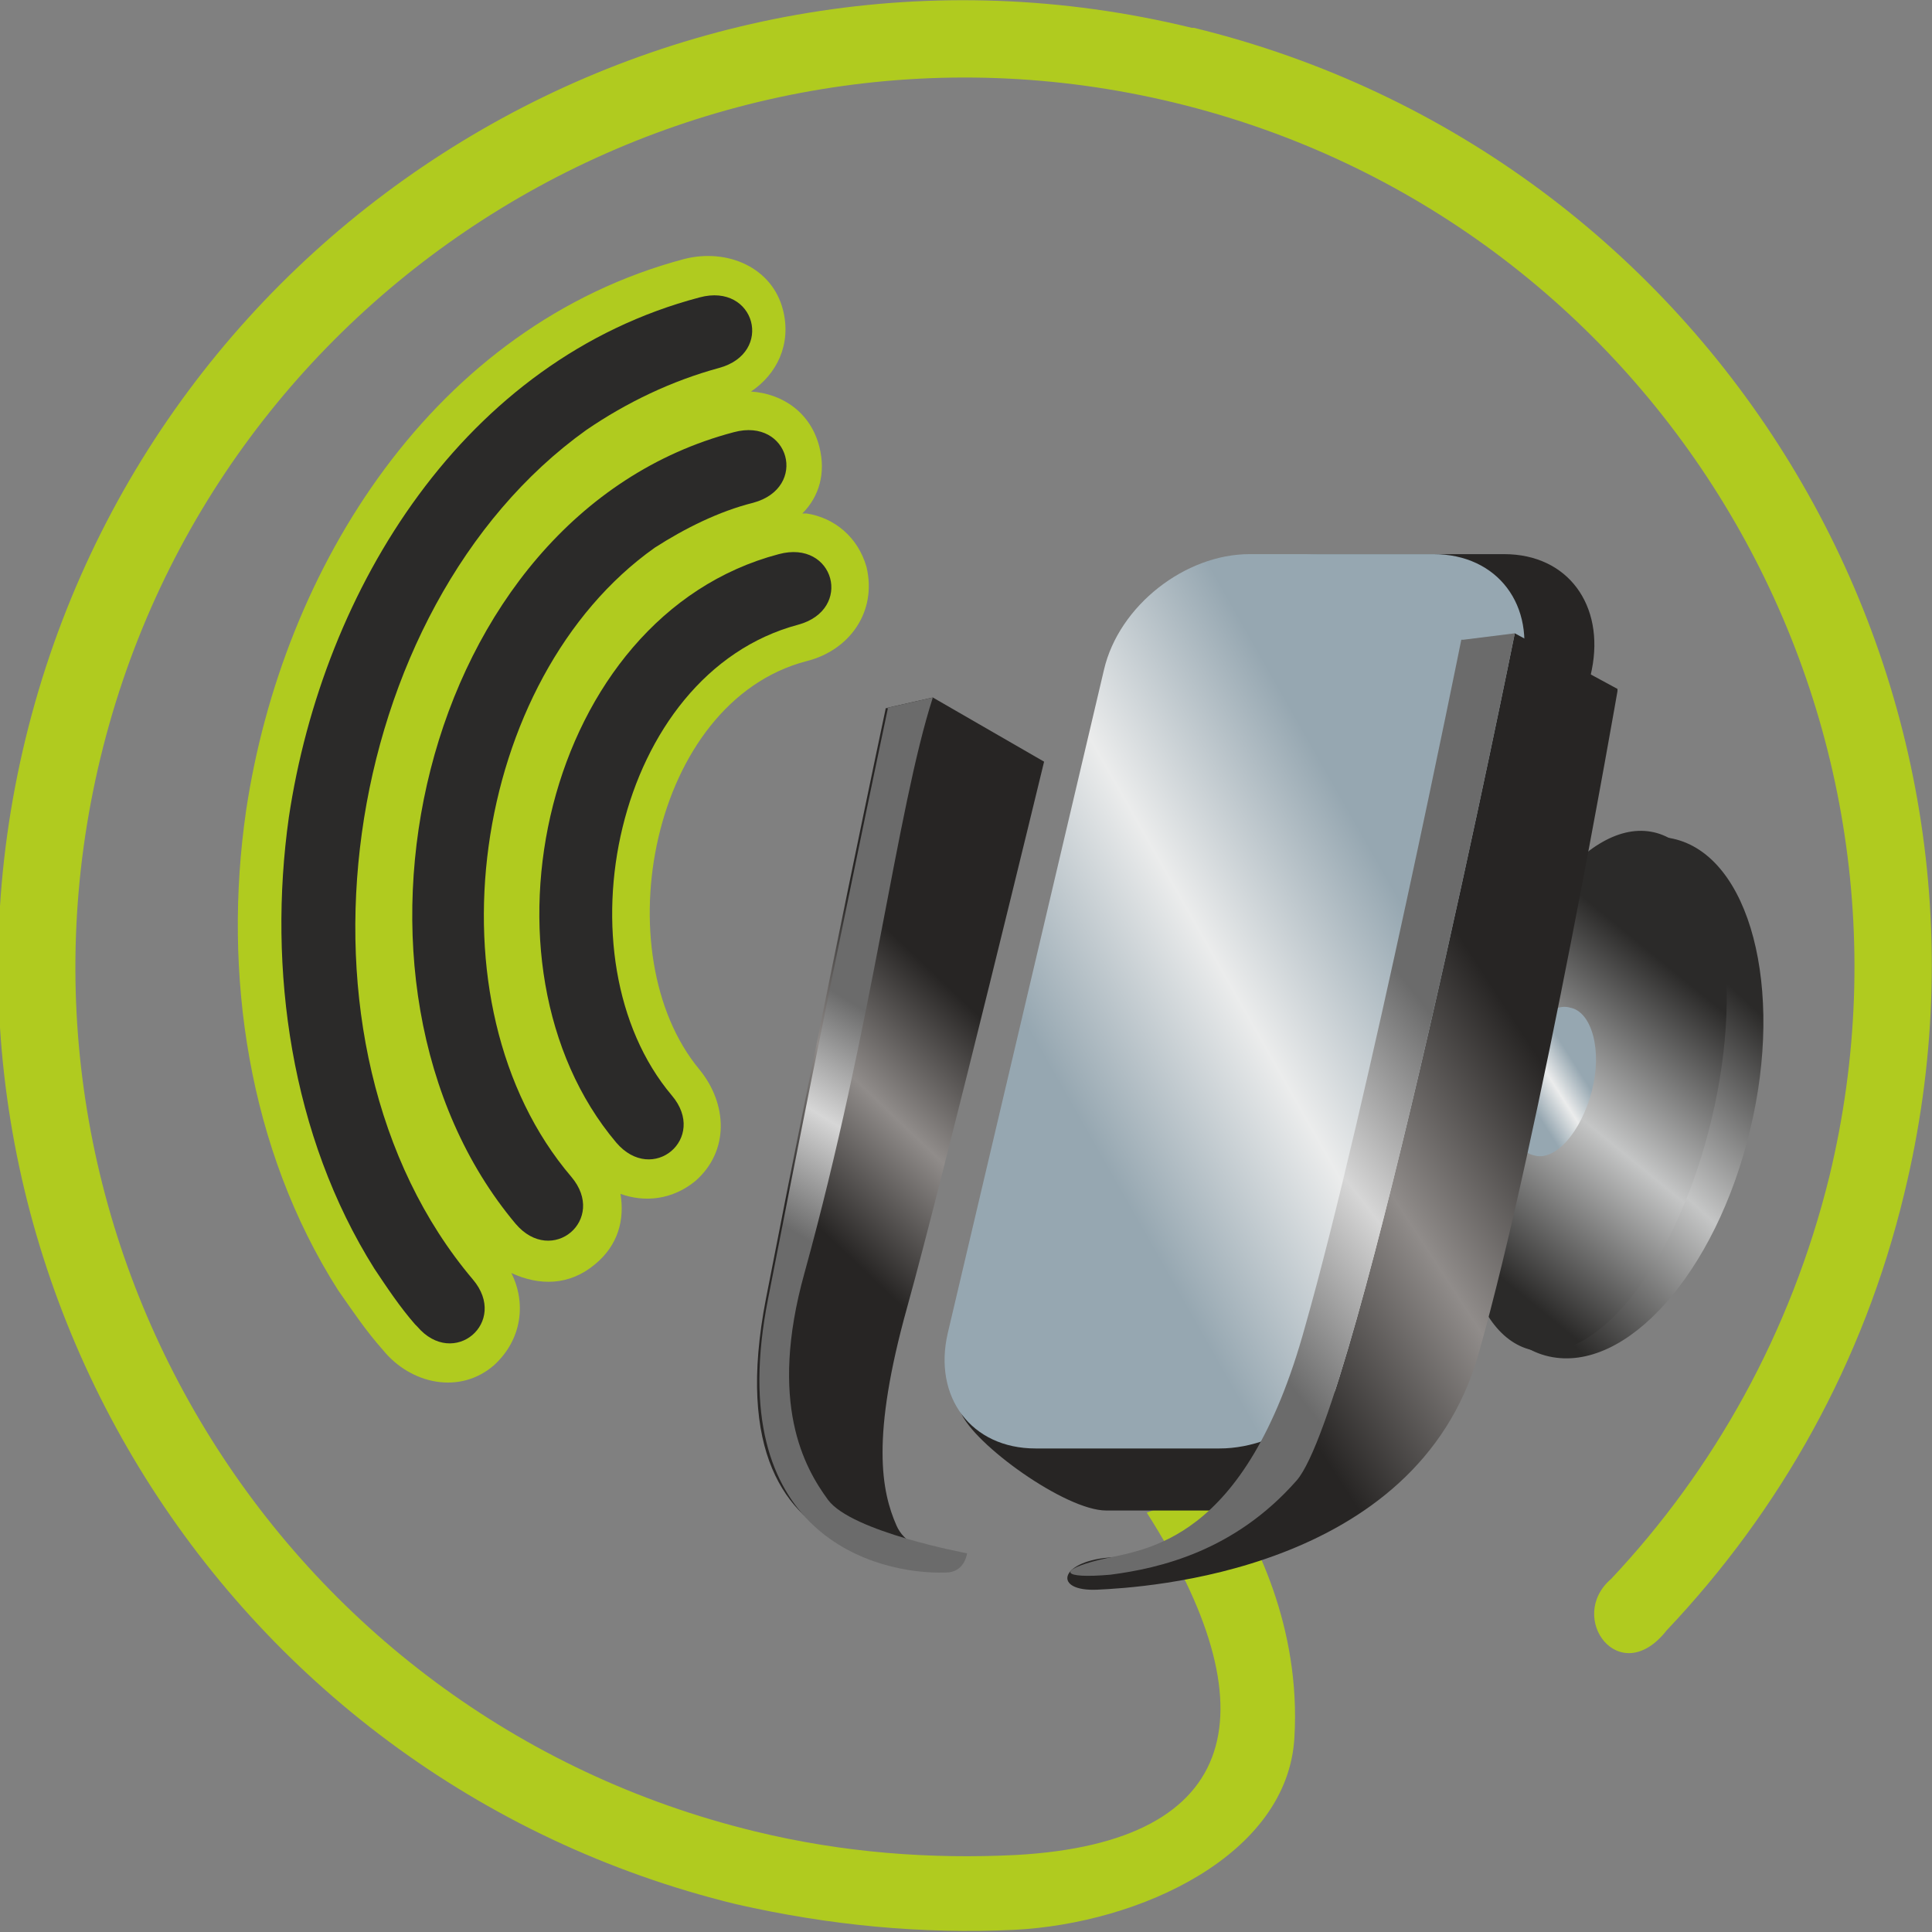
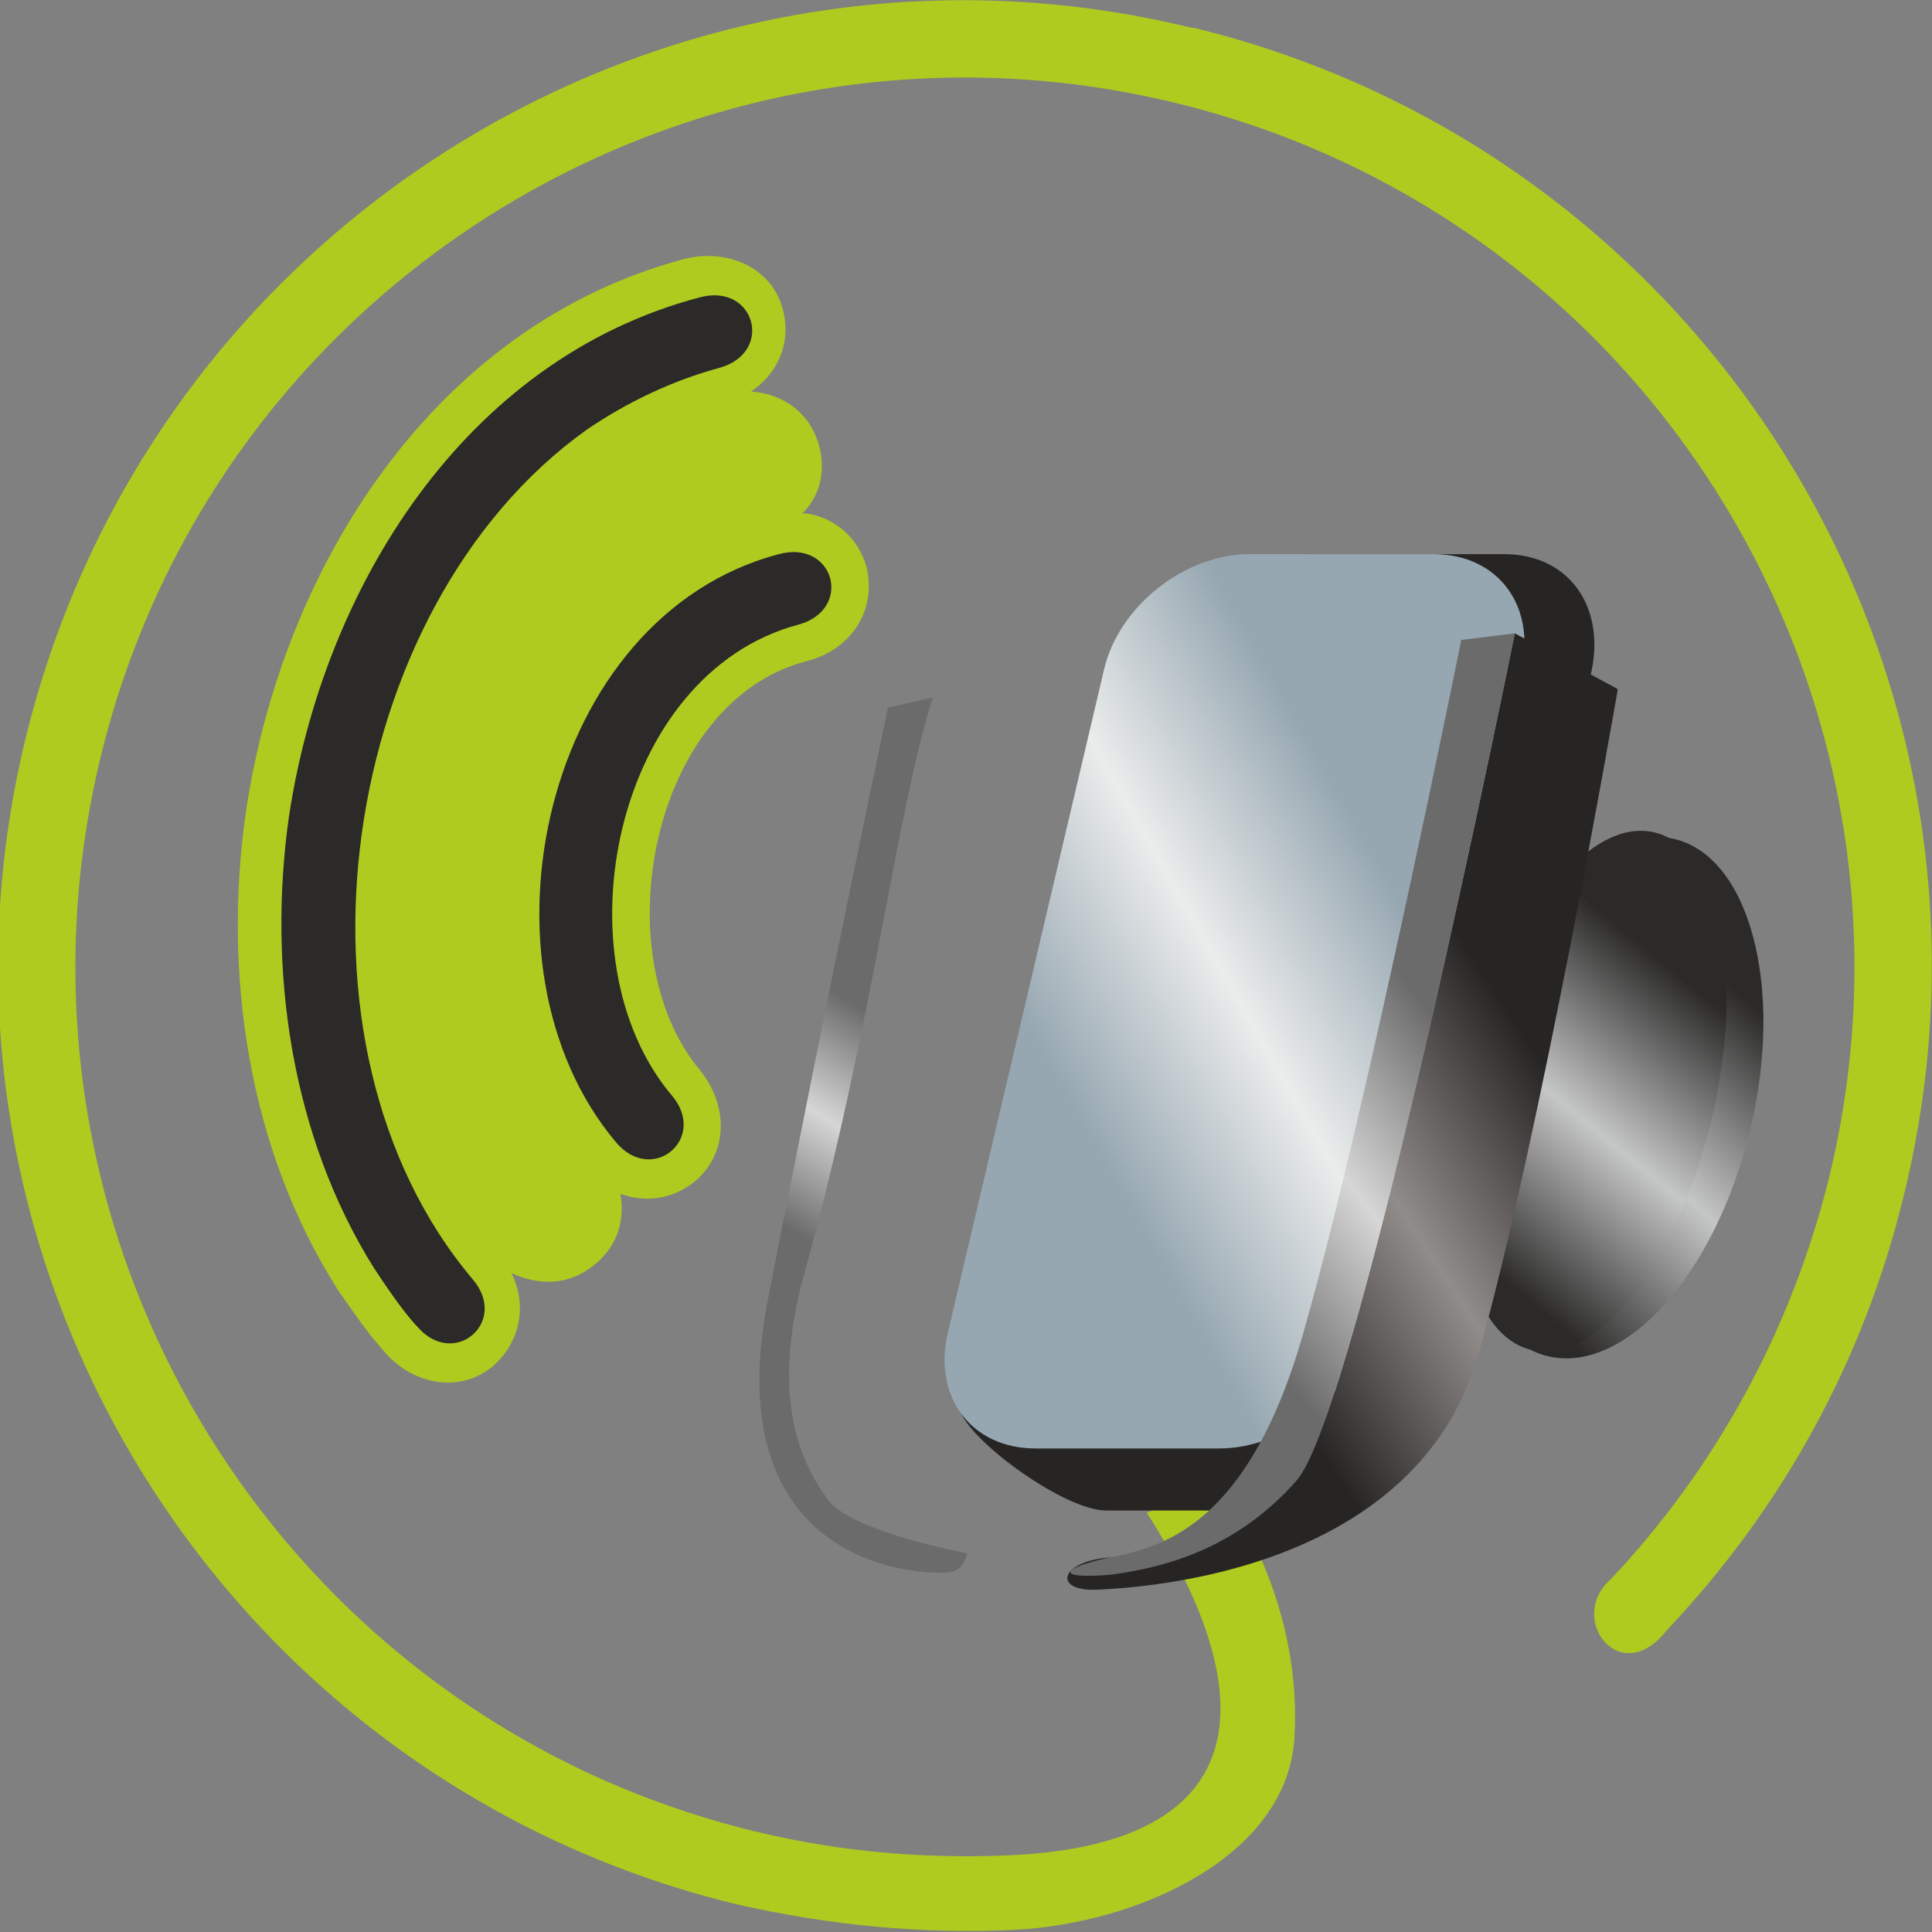
<svg xmlns="http://www.w3.org/2000/svg" xmlns:xlink="http://www.w3.org/1999/xlink" xml:space="preserve" width="49.017mm" height="49.017mm" style="shape-rendering:geometricPrecision; text-rendering:geometricPrecision; image-rendering:optimizeQuality; fill-rule:evenodd; clip-rule:evenodd" viewBox="0 0 903 903">
  <rect x="0" y="0" width="903" height="903" fill="#808080" stroke="none" />
  <defs>
    <style type="text/css">
   
    .fil4 {fill:#2B2A29}
    .fil3 {fill:#B0CB1F}
    .fil0 {fill:url(#id0)}
    .fil1 {fill:url(#id1)}
    .fil5 {fill:url(#id2)}
    .fil8 {fill:url(#id3)}
    .fil9 {fill:url(#id4)}
    .fil2 {fill:url(#id5)}
    .fil10 {fill:url(#id6)}
    .fil6 {fill:url(#id7)}
    .fil7 {fill:url(#id8)}
   
  </style>
    <linearGradient id="id0" gradientUnits="userSpaceOnUse" x1="703.154" y1="598.885" x2="821.06" y2="472.31">
      <stop offset="0" style="stop-color:#2B2A29" />
      <stop offset="0.502" style="stop-color:#C5C6C6" />
      <stop offset="1" style="stop-color:#2B2A29" />
    </linearGradient>
    <linearGradient id="id1" gradientUnits="userSpaceOnUse" xlink:href="#id0" x1="699.996" y1="596.029" x2="802.738" y2="470.474">
  </linearGradient>
    <linearGradient id="id2" gradientUnits="userSpaceOnUse" x1="496.484" y1="561.968" x2="699.884" y2="403.275">
      <stop offset="0" style="stop-color:#272524" />
      <stop offset="0.502" style="stop-color:#908C8A" />
      <stop offset="1" style="stop-color:#272524" />
    </linearGradient>
    <linearGradient id="id3" gradientUnits="userSpaceOnUse" x1="498.5" y1="512.599" x2="655.799" y2="423.281">
      <stop offset="0" style="stop-color:#96A7B1" />
      <stop offset="0.51" style="stop-color:#EBECEC" />
      <stop offset="1" style="stop-color:#96A7B1" />
    </linearGradient>
    <linearGradient id="id4" gradientUnits="userSpaceOnUse" xlink:href="#id2" x1="546.483" y1="569.975" x2="702.447" y2="468.459">
  </linearGradient>
    <linearGradient id="id5" gradientUnits="userSpaceOnUse" xlink:href="#id3" x1="713.853" y1="513.313" x2="736.99" y2="498.699">
  </linearGradient>
    <linearGradient id="id6" gradientUnits="userSpaceOnUse" x1="538.633" y1="565.184" x2="663.643" y2="467.34">
      <stop offset="0" style="stop-color:#6B6B6B" />
      <stop offset="0.502" style="stop-color:#D6D6D6" />
      <stop offset="1" style="stop-color:#6B6B6B" />
    </linearGradient>
    <linearGradient id="id7" gradientUnits="userSpaceOnUse" xlink:href="#id2" x1="379.845" y1="571.246" x2="464.806" y2="481.509">
  </linearGradient>
    <linearGradient id="id8" gradientUnits="userSpaceOnUse" xlink:href="#id6" x1="370.244" y1="575.279" x2="425.206" y2="485.081">
  </linearGradient>
  </defs>
  <g id="Vrstva_x0020_1">
    <g id="_480431768">
      <path class="fil0" d="M782 392c36,8 52,70 36,136 -16,67 -58,114 -94,106 -36,-8 -52,-70 -36,-136 16,-67 58,-114 94,-106z" />
      <path class="fil1" d="M773 389c31,7 43,67 27,134 -16,67 -53,115 -84,108 -31,-7 -43,-67 -27,-134 16,-67 53,-115 84,-108z" />
-       <path class="fil2" d="M734 471c10,2 15,20 10,39 -5,19 -17,33 -27,30 -10,-2 -15,-20 -10,-39 5,-19 17,-33 27,-30z" />
    </g>
    <path class="fil3" d="M377 240c13,2 24,11 28,25 5,21 -8,39 -28,44 -73,19 -95,137 -50,191 13,16 14,38 -2,52 -11,9 -24,10 -35,6 2,12 -1,24 -12,33 -12,10 -26,10 -39,4 7,14 5,31 -8,43 -16,14 -39,9 -52,-7 -8,-9 -14,-18 -21,-28 -42,-66 -54,-148 -43,-224 17,-114 88,-227 205,-258 20,-5 41,4 46,24 4,16 -3,30 -15,38 15,1 28,10 32,26 3,12 0,23 -8,31z" />
-     <path class="fil4" d="M194 619c-7,-8 -13,-17 -19,-26 -39,-62 -50,-140 -40,-211 16,-107 82,-214 192,-243 26,-7 35,26 9,33 -22,6 -43,16 -62,29 -116,83 -146,287 -53,397 17,20 -9,42 -26,22zm47 -47c-94,-112 -46,-331 102,-370 26,-7 35,26 9,33 -16,4 -32,12 -46,21 -86,61 -108,213 -39,294 17,20 -9,42 -26,22zm47 -38c-70,-83 -34,-246 76,-275 26,-7 35,26 9,33 -86,23 -113,156 -59,220 17,20 -9,42 -26,22z" />
+     <path class="fil4" d="M194 619c-7,-8 -13,-17 -19,-26 -39,-62 -50,-140 -40,-211 16,-107 82,-214 192,-243 26,-7 35,26 9,33 -22,6 -43,16 -62,29 -116,83 -146,287 -53,397 17,20 -9,42 -26,22zm47 -47zm47 -38c-70,-83 -34,-246 76,-275 26,-7 35,26 9,33 -86,23 -113,156 -59,220 17,20 -9,42 -26,22z" />
    <path class="fil3" d="M558 13c242,59 391,303 332,545 -19,79 -58,148 -111,204 -22,28 -47,-6 -26,-24 48,-51 84,-115 102,-188 54,-223 -83,-448 -306,-502 -223,-54 -448,83 -502,306 -54,223 83,448 306,502 41,10 82,13 122,11 107,-6 119,-69 61,-160l34 -13c17,24 38,67 35,118 -3,55 -72,87 -131,90 -43,2 -86,-2 -130,-12 -242,-59 -391,-303 -332,-545 59,-242 303,-391 545,-332z" />
    <path class="fil5" d="M617 259l86 0c30,0 47,24 41,54l-73 339c-6,30 -38,54 -68,54l-86 0c-19,0 -62,-31 -68,-46 -3,-8 25,2 27,-8l73 -339c6,-30 38,-54 68,-54z" />
-     <path class="fil6" d="M414 331l22 -5 52 30c0,0 -47,194 -64,255 -17,61 -12,86 -5,102 7,16 33,13 33,13 0,0 -122,25 -94,-119 28,-144 56,-276 56,-276z" />
    <path class="fil7" d="M414 331l22 -5c-17,53 -28,153 -60,269 -17,61 0,91 11,106 11,15 65,25 65,25 0,0 -1,9 -10,9 -32,1 -105,-17 -83,-128 28,-144 56,-276 56,-276z" />
    <path class="fil8" d="M584 259l86 0c30,0 48,24 41,54l-73 310c-7,30 -38,54 -68,54l-86 0c-30,0 -48,-24 -41,-54l73 -310c7,-30 38,-54 68,-54z" />
    <path class="fil9" d="M756 322l-48 -26c0,0 -73,363 -102,396 -29,33 -65,34 -88,36 -23,2 -26,16 -5,15 21,-1 149,-8 178,-110 29,-102 65,-310 65,-310z" />
    <path class="fil10" d="M684 299l24 -3c0,0 -73,363 -102,396 -29,33 -64,41 -87,44 -23,2 -25,-2 -5,-7 21,-5 68,-7 96,-109 29,-102 73,-321 73,-321z" />
  </g>
</svg>